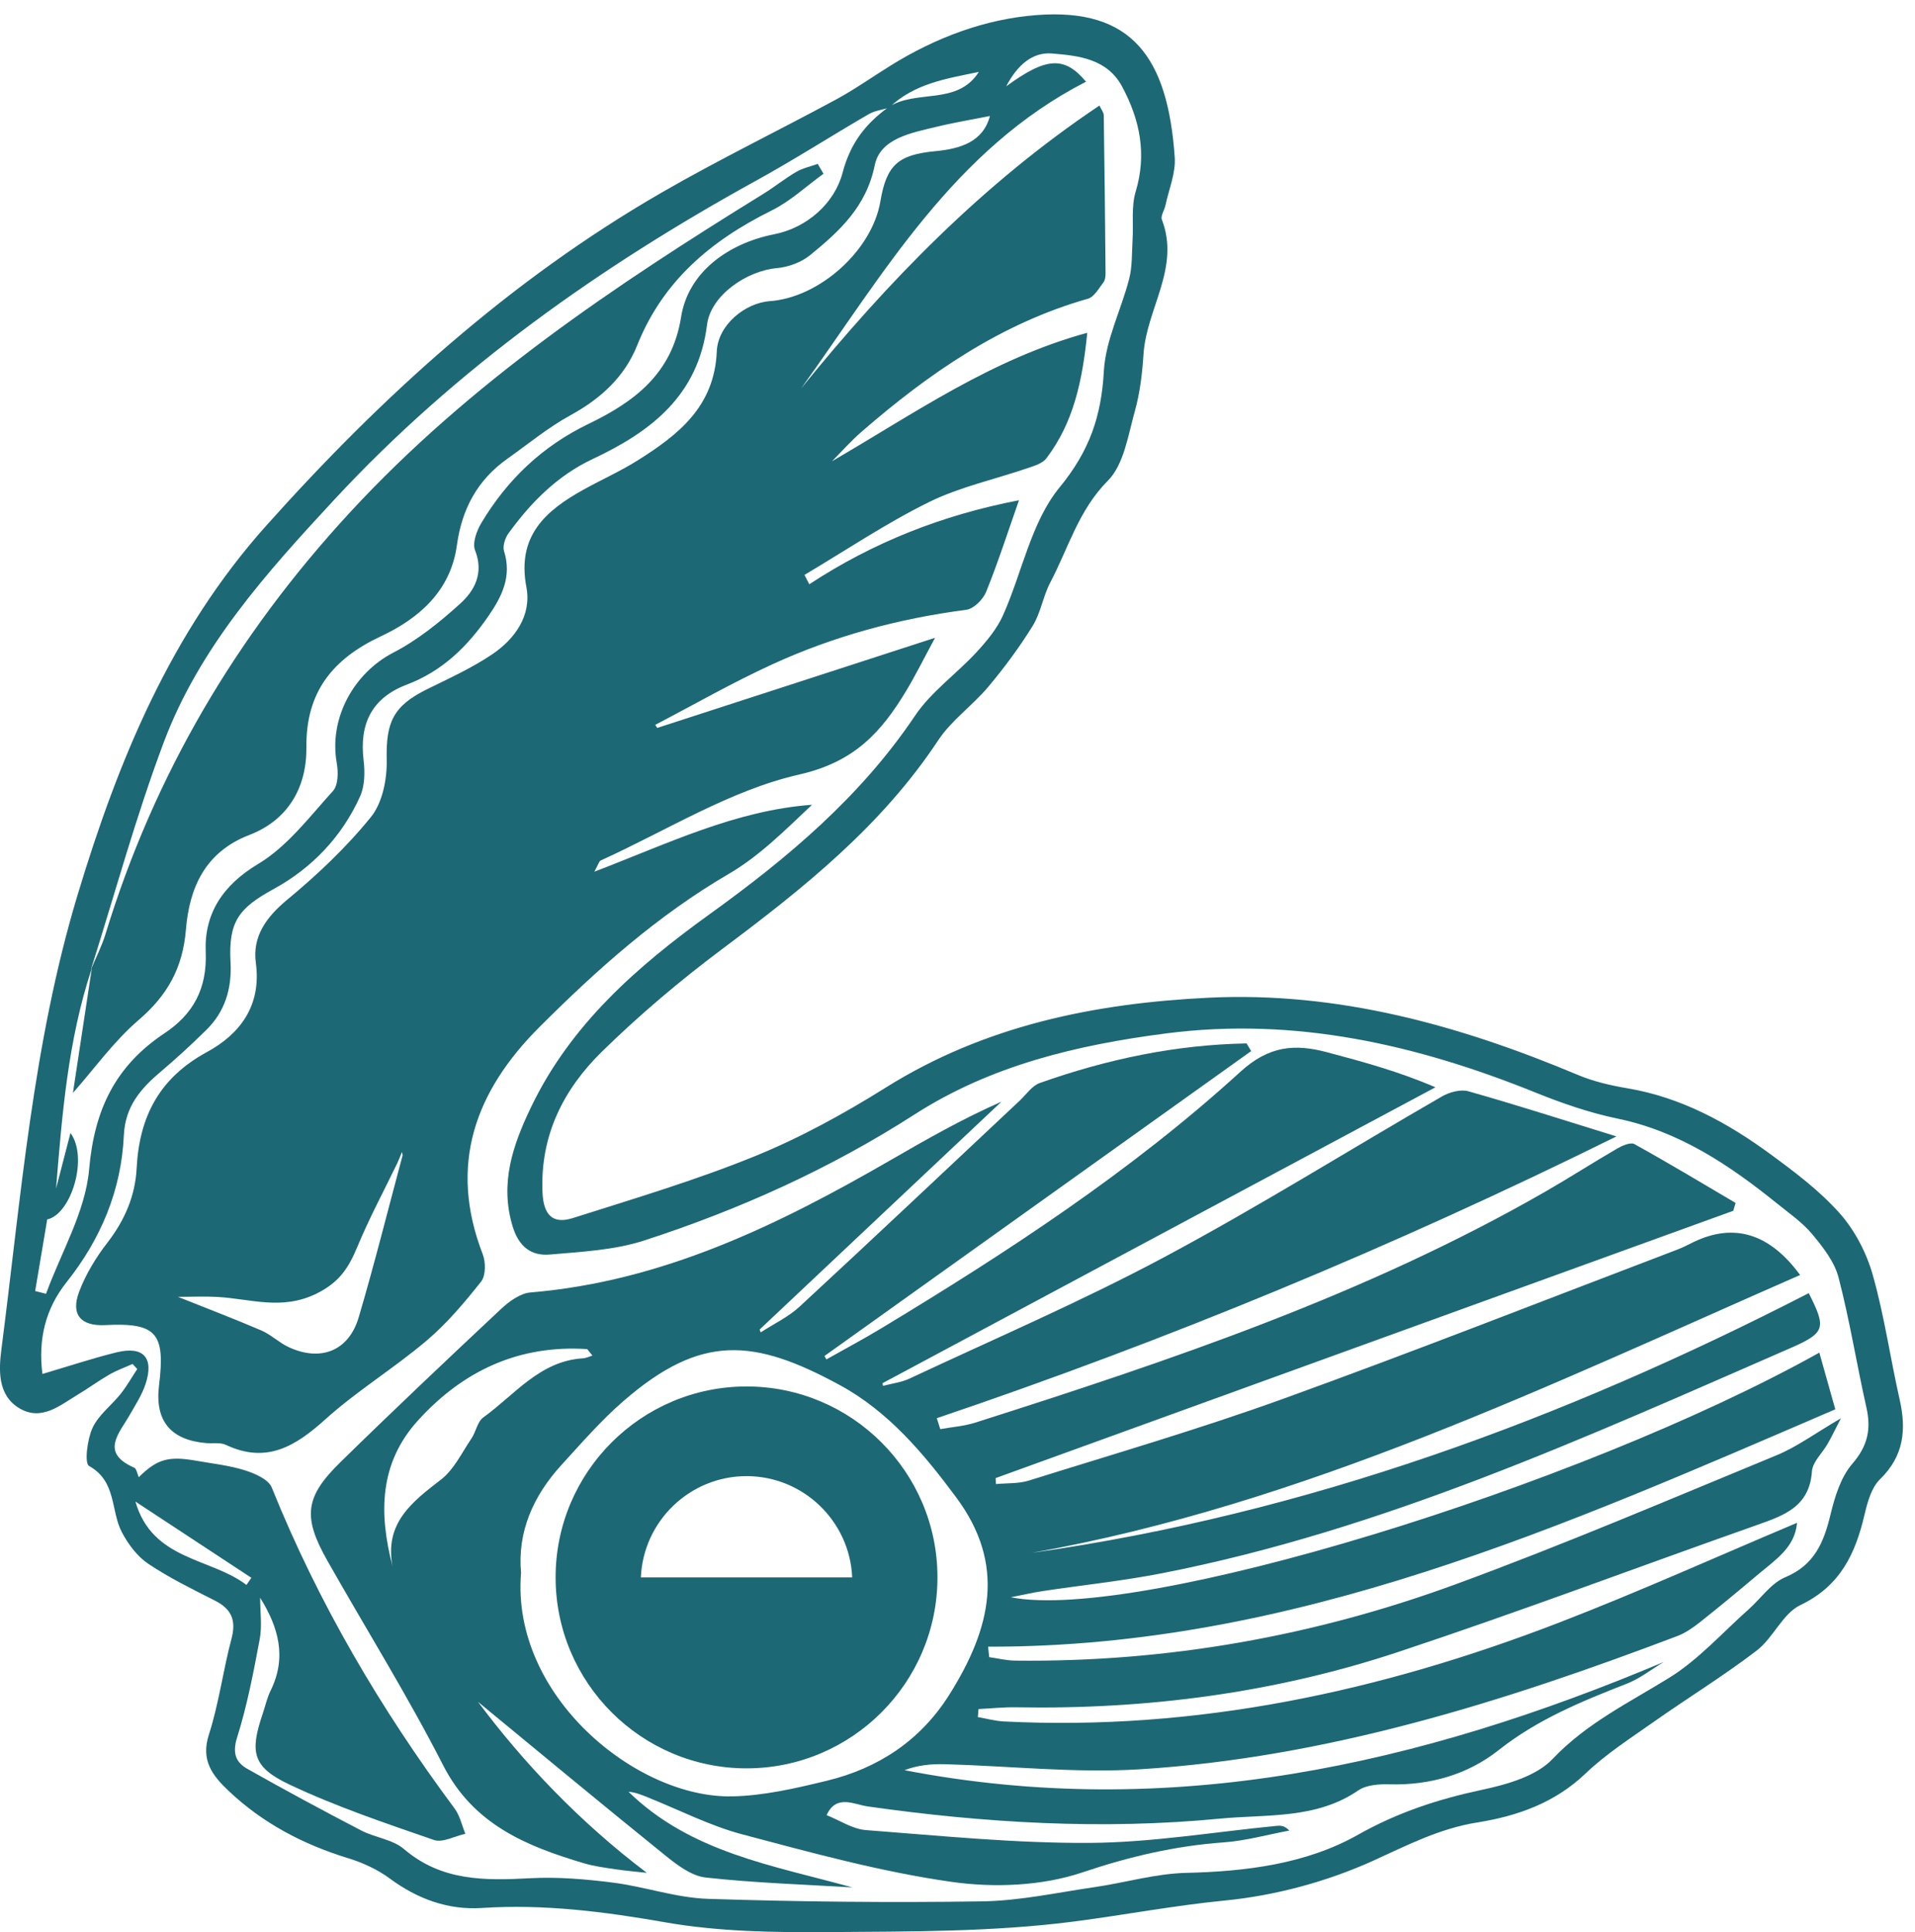
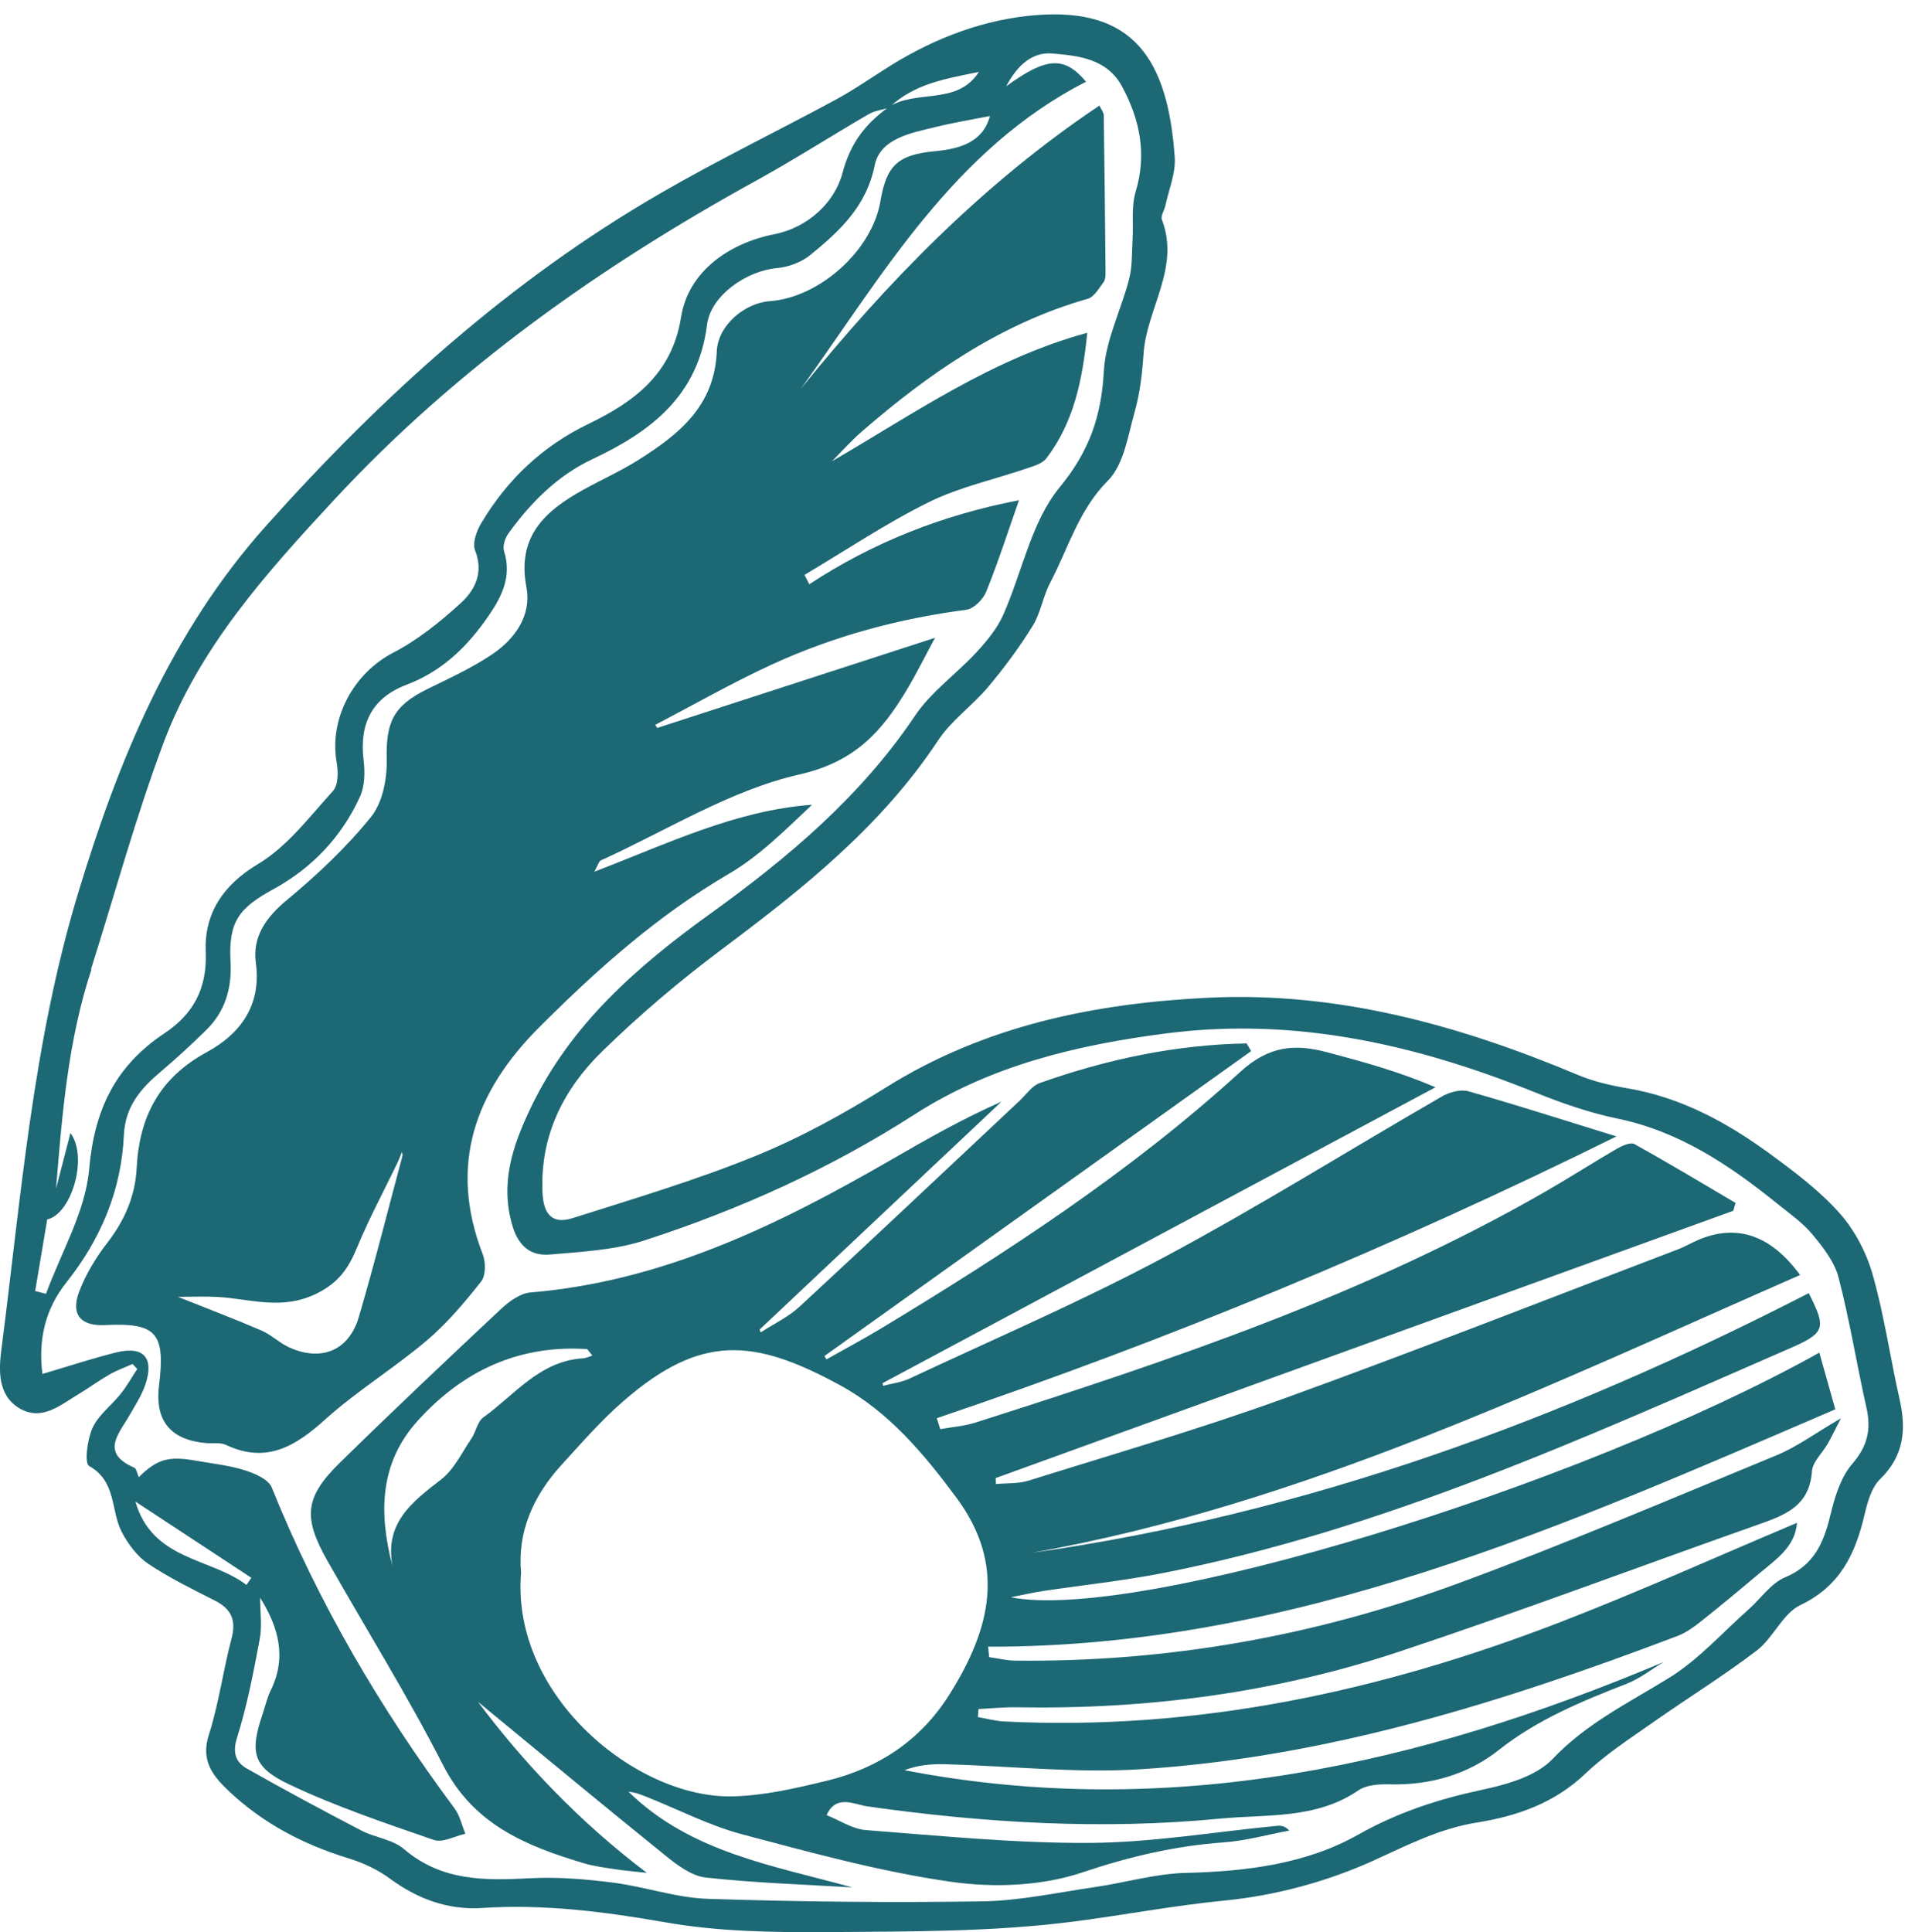
<svg xmlns="http://www.w3.org/2000/svg" width="112" height="113" viewBox="0 0 112 113" fill="none">
  <g clip-path="url(#clip0_199_2522)">
    <path d="M7.754 79.766C7.299 79.971 6.824 80.14 6.393 80.388C5.766 80.749 5.183 81.18 4.562 81.552C3.5 82.188 2.426 83.136 1.119 82.349C-0.152 81.583 -0.068 80.085 0.079 78.939C1.229 70.018 1.918 61.018 4.538 52.335C6.912 44.468 9.99 36.987 15.557 30.756C22.346 23.162 29.826 16.382 38.687 11.268C42.025 9.34 45.498 7.657 48.89 5.823C49.988 5.229 51.016 4.501 52.078 3.841C54.7 2.208 57.596 1.115 60.618 0.882C66.221 0.448 68.3 3.379 68.705 9.197C68.769 10.121 68.36 11.078 68.159 12.018C68.1 12.299 67.869 12.627 67.953 12.843C69.037 15.661 67.057 18.052 66.881 20.692C66.806 21.818 66.677 22.967 66.371 24.049C65.975 25.459 65.735 27.164 64.794 28.112C63.073 29.843 62.484 32.059 61.425 34.067C61.001 34.873 60.869 35.84 60.396 36.604C59.626 37.849 58.744 39.039 57.802 40.163C56.883 41.259 55.644 42.121 54.868 43.298C51.554 48.309 46.981 51.955 42.249 55.492C39.787 57.334 37.418 59.335 35.22 61.485C32.956 63.698 31.579 66.41 31.729 69.75C31.788 71.059 32.33 71.606 33.5 71.235C37.073 70.1 40.68 69.028 44.145 67.618C46.809 66.534 49.372 65.126 51.814 63.597C57.604 59.973 64.015 58.673 70.676 58.348C78.253 57.978 85.369 59.96 92.286 62.864C93.203 63.249 94.206 63.48 95.194 63.647C98.322 64.177 101.017 65.647 103.523 67.482C104.957 68.533 106.414 69.627 107.586 70.944C108.473 71.939 109.159 73.254 109.524 74.541C110.204 76.935 110.554 79.421 111.104 81.854C111.502 83.618 111.35 85.147 109.958 86.504C109.458 86.99 109.223 87.835 109.053 88.559C108.519 90.853 107.637 92.75 105.296 93.867C104.262 94.362 103.712 95.784 102.744 96.525C100.81 98.005 98.723 99.286 96.727 100.691C95.361 101.655 93.933 102.57 92.732 103.716C90.922 105.443 88.74 106.207 86.383 106.583C84.21 106.93 82.342 107.892 80.362 108.794C77.648 110.03 74.607 110.855 71.638 111.145C68.67 111.436 65.772 111.988 62.844 112.369C58.093 112.985 53.244 112.954 48.435 112.991C45.265 113.015 42.042 112.967 38.936 112.424C35.354 111.797 31.821 111.343 28.187 111.581C26.209 111.711 24.414 111.053 22.791 109.854C22.074 109.324 21.207 108.928 20.349 108.666C17.722 107.859 15.36 106.62 13.362 104.724C12.425 103.835 11.73 102.946 12.218 101.439C12.805 99.62 13.045 97.691 13.538 95.838C13.824 94.767 13.549 94.103 12.579 93.61C11.25 92.935 9.899 92.277 8.667 91.45C8.023 91.016 7.49 90.299 7.123 89.597C6.465 88.341 6.826 86.63 5.209 85.732C4.93 85.576 5.104 84.17 5.414 83.501C5.761 82.747 6.52 82.19 7.059 81.513C7.42 81.059 7.706 80.547 8.027 80.063C7.937 79.964 7.847 79.865 7.754 79.766ZM51.999 6.3C51.601 6.421 51.161 6.472 50.811 6.674C48.607 7.954 46.46 9.334 44.229 10.561C35.106 15.588 26.689 21.53 19.566 29.206C15.588 33.491 11.668 37.851 9.58 43.404C7.944 47.757 6.72 52.265 5.315 56.704L5.361 56.654C3.977 60.825 3.632 65.167 3.278 69.512C3.546 68.478 3.814 67.442 4.122 66.258C5.183 67.702 4.164 71.013 2.761 71.314C2.527 72.704 2.292 74.101 2.057 75.5C2.268 75.555 2.479 75.608 2.692 75.663C3.577 73.239 4.996 70.863 5.214 68.379C5.519 64.888 6.747 62.338 9.627 60.422C11.265 59.333 12.123 57.853 12.031 55.668C11.939 53.475 12.992 51.785 15.093 50.529C16.8 49.508 18.101 47.77 19.476 46.255C19.784 45.914 19.79 45.146 19.695 44.616C19.229 42.013 20.683 39.367 23.004 38.166C24.423 37.433 25.717 36.386 26.909 35.308C27.763 34.536 28.308 33.515 27.785 32.184C27.617 31.757 27.877 31.042 28.152 30.583C29.67 28.046 31.716 26.095 34.424 24.788C37.081 23.506 39.308 21.867 39.833 18.545C40.251 15.9 42.614 14.226 45.276 13.701C47.212 13.318 48.807 11.886 49.278 10.106C49.744 8.344 50.633 7.231 51.975 6.258C53.589 5.209 55.994 6.186 57.248 4.206C55.378 4.595 53.466 4.879 52.005 6.293L51.999 6.3ZM8.122 86.381C9.204 85.319 9.862 85.14 11.492 85.428C12.434 85.596 13.399 85.695 14.306 85.981C14.895 86.165 15.698 86.509 15.892 86.988C18.611 93.735 22.258 99.941 26.588 105.764C26.898 106.182 27.012 106.746 27.217 107.241C26.599 107.377 25.888 107.78 25.378 107.604C22.522 106.616 19.638 105.646 16.915 104.356C14.759 103.336 14.605 102.462 15.362 100.229C15.516 99.774 15.619 99.292 15.83 98.863C16.785 96.919 16.29 95.163 15.214 93.438C15.214 94.27 15.335 95.088 15.19 95.856C14.827 97.794 14.455 99.746 13.864 101.62C13.578 102.528 13.8 103.065 14.451 103.435C16.653 104.684 18.886 105.881 21.13 107.051C21.935 107.469 22.967 107.571 23.622 108.132C25.82 110.015 28.35 109.984 31.001 109.841C32.609 109.755 34.248 109.894 35.852 110.098C37.713 110.334 39.541 110.987 41.398 111.046C46.743 111.22 52.096 111.275 57.444 111.194C59.639 111.161 61.828 110.681 64.015 110.362C65.803 110.103 67.579 109.57 69.369 109.528C72.891 109.447 76.403 109.003 79.418 107.302C81.755 105.984 84.106 105.221 86.663 104.673C88.126 104.359 89.844 103.881 90.805 102.867C92.796 100.766 95.271 99.578 97.64 98.109C99.352 97.048 100.742 95.471 102.271 94.116C102.984 93.482 103.58 92.587 104.407 92.242C106.123 91.525 106.667 90.196 107.058 88.577C107.311 87.534 107.657 86.388 108.332 85.607C109.236 84.562 109.445 83.583 109.157 82.307C108.587 79.779 108.182 77.212 107.529 74.708C107.289 73.791 106.623 72.937 105.996 72.185C105.417 71.492 104.645 70.955 103.932 70.381C101.138 68.128 98.21 66.162 94.589 65.414C92.955 65.075 91.346 64.516 89.793 63.889C82.859 61.091 75.758 59.463 68.221 60.433C63.012 61.104 57.967 62.297 53.49 65.174C48.547 68.351 43.241 70.74 37.682 72.544C35.935 73.111 34.017 73.204 32.165 73.366C31.071 73.463 30.343 72.911 29.982 71.721C29.219 69.2 29.989 66.984 31.045 64.776C33.368 59.916 37.264 56.517 41.523 53.449C46.081 50.166 50.334 46.591 53.517 41.855C54.458 40.454 55.934 39.417 57.1 38.155C57.701 37.504 58.302 36.784 58.66 35.988C59.78 33.484 60.304 30.534 61.969 28.506C63.724 26.368 64.415 24.335 64.56 21.704C64.662 19.882 65.577 18.114 66.043 16.299C66.228 15.575 66.193 14.792 66.239 14.035C66.298 13.089 66.155 12.088 66.421 11.206C67.082 9.008 66.668 7.006 65.634 5.075C64.758 3.44 63.108 3.258 61.525 3.128C60.403 3.035 59.509 3.783 58.849 5.048C61.203 3.328 62.251 3.273 63.518 4.778C55.787 8.738 51.656 16.035 46.855 22.716C51.935 16.448 57.51 10.72 64.301 6.173C64.411 6.41 64.552 6.575 64.554 6.742C64.6 9.813 64.633 12.884 64.659 15.953C64.659 16.142 64.642 16.373 64.536 16.512C64.266 16.864 63.993 17.366 63.625 17.471C58.535 18.917 54.322 21.838 50.393 25.246C49.779 25.778 49.236 26.394 48.662 26.973C53.471 24.183 57.976 20.998 63.588 19.462C63.311 22.245 62.796 24.704 61.197 26.805C60.977 27.096 60.513 27.237 60.134 27.366C58.192 28.033 56.141 28.471 54.318 29.37C51.807 30.609 49.465 32.189 47.051 33.621C47.144 33.803 47.238 33.986 47.331 34.169C51.06 31.722 55.107 30.119 59.595 29.256C58.946 31.106 58.374 32.884 57.677 34.608C57.496 35.057 56.949 35.605 56.511 35.662C52.562 36.175 48.758 37.202 45.151 38.859C42.825 39.926 40.595 41.204 38.322 42.39C38.362 42.449 38.401 42.511 38.439 42.57C43.752 40.847 49.064 39.123 54.687 37.299C54.01 38.553 53.55 39.486 53.017 40.372C51.559 42.797 49.99 44.559 46.752 45.293C42.709 46.213 38.991 48.571 35.137 50.32C35.027 50.371 34.987 50.573 34.761 50.978C39.099 49.317 43.023 47.394 47.491 47.064C45.945 48.521 44.431 50.052 42.634 51.099C38.463 53.532 34.923 56.691 31.544 60.07C27.789 63.823 26.212 68.124 28.231 73.344C28.412 73.811 28.416 74.594 28.141 74.944C27.166 76.176 26.135 77.401 24.94 78.411C23.033 80.025 20.87 81.343 19.018 83.013C17.271 84.588 15.579 85.615 13.212 84.498C12.887 84.344 12.453 84.425 12.071 84.395C9.974 84.219 9.046 83.086 9.301 81.022C9.682 77.944 9.145 77.344 6.146 77.493C4.732 77.564 4.122 76.882 4.628 75.544C5.013 74.524 5.607 73.545 6.278 72.678C7.288 71.371 7.908 69.952 7.992 68.318C8.148 65.31 9.31 63.044 12.097 61.529C14.013 60.488 15.307 58.829 14.963 56.311C14.755 54.777 15.56 53.642 16.792 52.623C18.56 51.158 20.261 49.552 21.7 47.773C22.373 46.939 22.643 45.553 22.617 44.429C22.569 42.244 22.987 41.287 24.982 40.304C26.275 39.666 27.606 39.063 28.794 38.26C30.13 37.356 31.1 35.981 30.787 34.338C30.218 31.346 31.901 29.866 34.138 28.629C35.192 28.046 36.3 27.551 37.317 26.911C39.688 25.417 41.787 23.767 41.921 20.555C41.987 18.996 43.584 17.715 45.023 17.612C47.942 17.401 51.005 14.64 51.489 11.78C51.849 9.646 52.527 9.048 54.707 8.841C56.183 8.7 57.499 8.291 57.897 6.784C56.858 6.991 55.792 7.167 54.744 7.422C53.295 7.774 51.48 8.093 51.159 9.664C50.664 12.092 49.097 13.522 47.383 14.919C46.864 15.344 46.105 15.621 45.432 15.681C43.69 15.835 41.569 17.258 41.351 18.994C40.834 23.14 38.067 25.244 34.666 26.843C32.591 27.82 31.054 29.379 29.738 31.192C29.538 31.467 29.386 31.942 29.481 32.239C29.945 33.706 29.353 34.886 28.57 36.023C27.347 37.796 25.886 39.244 23.787 40.04C21.728 40.821 21.009 42.35 21.266 44.471C21.35 45.164 21.334 45.971 21.055 46.587C19.99 48.934 18.252 50.76 16.011 51.988C13.956 53.112 13.355 53.897 13.483 56.275C13.564 57.8 13.168 59.151 12.068 60.231C11.213 61.073 10.326 61.889 9.409 62.666C8.236 63.656 7.321 64.699 7.244 66.391C7.097 69.609 5.898 72.462 3.889 74.99C2.666 76.528 2.222 78.305 2.481 80.351C3.968 79.913 5.376 79.443 6.813 79.088C8.39 78.701 9.024 79.403 8.509 80.95C8.3 81.579 7.924 82.155 7.592 82.738C6.973 83.831 5.832 84.949 7.849 85.831C7.981 85.888 8.016 86.163 8.122 86.399V86.381ZM23.545 67.567C23.534 67.501 23.521 67.433 23.51 67.367C23.42 67.583 23.341 67.803 23.242 68.012C22.456 69.64 21.596 71.237 20.905 72.904C20.397 74.13 19.854 74.994 18.497 75.659C16.479 76.644 14.658 75.96 12.742 75.848C11.991 75.804 11.237 75.841 10.408 75.841C12.161 76.543 13.738 77.141 15.287 77.808C15.852 78.052 16.319 78.519 16.88 78.78C18.756 79.654 20.402 79.005 20.982 77.031C21.906 73.899 22.698 70.727 23.545 67.57V67.567ZM14.414 92.688C14.51 92.55 14.607 92.411 14.702 92.272C12.491 90.82 10.282 89.366 7.919 87.813C8.914 91.265 12.306 91.087 14.414 92.688Z" fill="#1D6875" />
    <path d="M55 83.576C55.684 83.453 56.392 83.403 57.05 83.194C68.494 79.548 79.868 75.723 90.352 69.704C91.773 68.888 93.153 67.999 94.57 67.176C94.871 67.002 95.364 66.782 95.588 66.908C97.583 68.012 99.539 69.191 101.506 70.348C101.462 70.502 101.416 70.656 101.372 70.808C86.991 76.02 72.61 81.229 58.229 86.441C58.236 86.557 58.24 86.674 58.247 86.79C58.891 86.729 59.569 86.775 60.174 86.586C65.137 85.03 70.142 83.576 75.03 81.81C82.774 79.011 90.44 75.993 98.138 73.063C98.452 72.944 98.749 72.781 99.055 72.634C101.427 71.497 103.502 72.14 105.281 74.563C90.605 80.996 76.251 87.974 60.357 90.81C76.436 88.533 91.413 83.015 105.787 75.624C106.797 77.636 106.788 77.933 104.751 78.822C92.781 84.04 80.886 89.481 67.955 92.006C65.645 92.457 63.293 92.701 60.964 93.051C60.462 93.126 59.967 93.243 59.116 93.41C66.529 94.871 92.293 86.984 106.405 79.104C106.689 80.116 106.968 81.108 107.338 82.419C91.472 89.237 75.686 96.34 57.789 96.3C57.811 96.505 57.831 96.71 57.853 96.912C58.359 96.983 58.865 97.11 59.371 97.115C68.237 97.218 76.849 95.689 85.145 92.647C91.474 90.326 97.68 87.672 103.915 85.101C105.103 84.612 106.163 83.818 107.668 82.943C107.294 83.664 107.109 84.058 106.891 84.436C106.581 84.98 106.009 85.492 105.972 86.049C105.829 88.112 104.346 88.623 102.773 89.179C95.779 91.648 88.837 94.268 81.799 96.602C74.564 99.004 67.077 99.981 59.448 99.845C58.709 99.831 57.968 99.911 57.228 99.948C57.215 100.104 57.202 100.26 57.191 100.417C57.697 100.505 58.198 100.645 58.707 100.672C69.981 101.242 80.754 98.916 91.197 94.886C95.861 93.087 100.423 91.027 105.1 89.056C104.986 90.493 103.831 91.223 102.843 92.057C101.721 93.003 100.593 93.94 99.442 94.853C99.033 95.176 98.587 95.493 98.105 95.676C87.939 99.53 77.602 102.788 66.67 103.47C62.891 103.705 59.07 103.276 55.266 103.173C54.47 103.151 53.669 103.228 52.897 103.523C68.419 106.515 83.018 103.219 97.302 97.196C96.587 97.625 95.914 98.164 95.148 98.463C92.504 99.497 89.921 100.551 87.635 102.359C85.853 103.771 83.627 104.416 81.264 104.35C80.655 104.332 79.918 104.381 79.447 104.702C76.966 106.402 74.093 106.092 71.352 106.356C64.457 107.021 57.591 106.614 50.745 105.641C49.951 105.529 48.908 104.911 48.345 106.152C49.106 106.453 49.854 106.963 50.635 107.025C55 107.357 59.373 107.802 63.74 107.775C67.376 107.753 71.011 107.133 74.645 106.781C74.88 106.759 75.116 106.748 75.408 107.054C74.13 107.291 72.863 107.652 71.574 107.744C68.725 107.949 66.041 108.578 63.304 109.5C60.942 110.296 58.139 110.409 55.64 110.052C51.513 109.465 47.45 108.345 43.406 107.274C41.521 106.774 39.748 105.857 37.924 105.127C37.55 104.977 37.183 104.816 36.76 104.786C40.408 108.341 45.186 109.086 49.848 110.378C46.988 110.204 44.117 110.116 41.27 109.799C40.436 109.707 39.594 109.062 38.897 108.499C35.119 105.45 31.388 102.348 27.954 99.523C30.574 103.034 33.852 106.517 37.83 109.526C37.22 109.458 36.606 109.408 36.001 109.317C35.383 109.225 34.754 109.144 34.158 108.968C30.783 107.964 27.69 106.706 25.913 103.228C23.834 99.156 21.405 95.262 19.15 91.278C17.703 88.724 17.821 87.554 19.9 85.519C22.998 82.485 26.15 79.504 29.316 76.539C29.785 76.101 30.429 75.635 31.025 75.584C38.734 74.942 45.461 71.666 52.01 67.889C54.137 66.661 56.269 65.438 58.57 64.428C53.856 68.87 49.141 73.311 44.427 77.753C44.447 77.808 44.467 77.865 44.489 77.92C45.254 77.421 46.11 77.02 46.77 76.409C51.084 72.421 55.354 68.386 59.639 64.367C60.022 64.008 60.357 63.495 60.812 63.335C64.728 61.949 68.749 61.095 72.907 61.021C72.997 61.17 73.085 61.32 73.175 61.469C64.858 67.414 56.538 73.356 48.22 79.3C48.257 79.366 48.294 79.432 48.332 79.5C49.392 78.901 50.47 78.329 51.513 77.7C58.909 73.234 66.147 68.516 72.542 62.682C74.216 61.155 75.73 61.034 77.619 61.538C79.707 62.094 81.792 62.657 83.951 63.586C73.173 69.354 62.394 75.122 51.616 80.89C51.625 80.943 51.636 80.994 51.645 81.046C52.166 80.908 52.723 80.844 53.203 80.617C58.172 78.288 63.23 76.116 68.065 73.534C73.582 70.588 78.897 67.257 84.32 64.129C84.76 63.874 85.418 63.689 85.876 63.819C88.65 64.602 91.395 65.489 94.539 66.459C81.471 72.922 68.316 78.36 54.789 82.938L54.991 83.572L55 83.576ZM30.473 91.995C29.886 99.167 37.214 105.168 42.819 105.054C44.671 105.017 46.541 104.581 48.356 104.141C51.37 103.411 53.832 101.785 55.512 99.123C58.005 95.17 58.814 91.472 55.939 87.589C54.03 85.011 51.964 82.551 49.126 81.007C44.095 78.27 41.008 77.993 36.468 81.931C35.163 83.061 34.017 84.384 32.847 85.662C31.184 87.479 30.251 89.591 30.475 91.998L30.473 91.995ZM22.96 91.608C22.47 89.076 24.093 87.838 25.792 86.528C26.551 85.943 27.01 84.956 27.571 84.128C27.837 83.737 27.919 83.143 28.267 82.892C30.106 81.572 31.564 79.59 34.096 79.436C34.283 79.425 34.464 79.331 34.648 79.275C34.547 79.15 34.444 79.022 34.343 78.897C30.367 78.64 27.096 80.144 24.436 83.081C22.177 85.578 22.149 88.508 22.96 91.608Z" fill="#1D6875" />
-     <path d="M5.315 56.707C5.603 56.016 5.951 55.343 6.169 54.63C9.024 45.302 13.809 37.18 20.461 29.973C27.499 22.348 35.942 16.71 44.649 11.334C45.303 10.929 45.905 10.44 46.568 10.053C46.948 9.831 47.404 9.736 47.826 9.585C47.938 9.776 48.05 9.97 48.163 10.161C47.155 10.887 46.227 11.767 45.129 12.31C41.598 14.057 38.771 16.426 37.269 20.19C36.525 22.052 35.126 23.319 33.359 24.287C32.059 24.997 30.898 25.961 29.681 26.823C27.928 28.064 27.013 29.758 26.72 31.896C26.357 34.549 24.518 36.162 22.272 37.213C19.456 38.533 17.887 40.471 17.92 43.696C17.945 46.059 16.843 47.958 14.588 48.827C11.976 49.83 11.072 51.946 10.874 54.364C10.689 56.61 9.792 58.207 8.107 59.652C6.668 60.886 5.537 62.477 4.266 63.913C4.618 61.59 4.994 59.122 5.366 56.656L5.319 56.707H5.315Z" fill="#1D6875" />
-     <path d="M43.663 81.082C37.504 81.082 32.495 86.091 32.495 92.246C32.495 98.401 37.504 103.415 43.663 103.415C49.823 103.415 54.828 98.404 54.828 92.246C54.828 86.088 49.817 81.082 43.663 81.082ZM37.482 92.248C37.62 88.962 40.34 86.326 43.661 86.326C46.983 86.326 49.702 88.962 49.841 92.248H37.482Z" fill="#1D6875" />
  </g>
  <defs>
    <clipPath id="clip0_199_2522">
      <rect width="111.3" height="112.16" fill="white" transform="translate(0 0.84)" />
    </clipPath>
  </defs>
</svg>